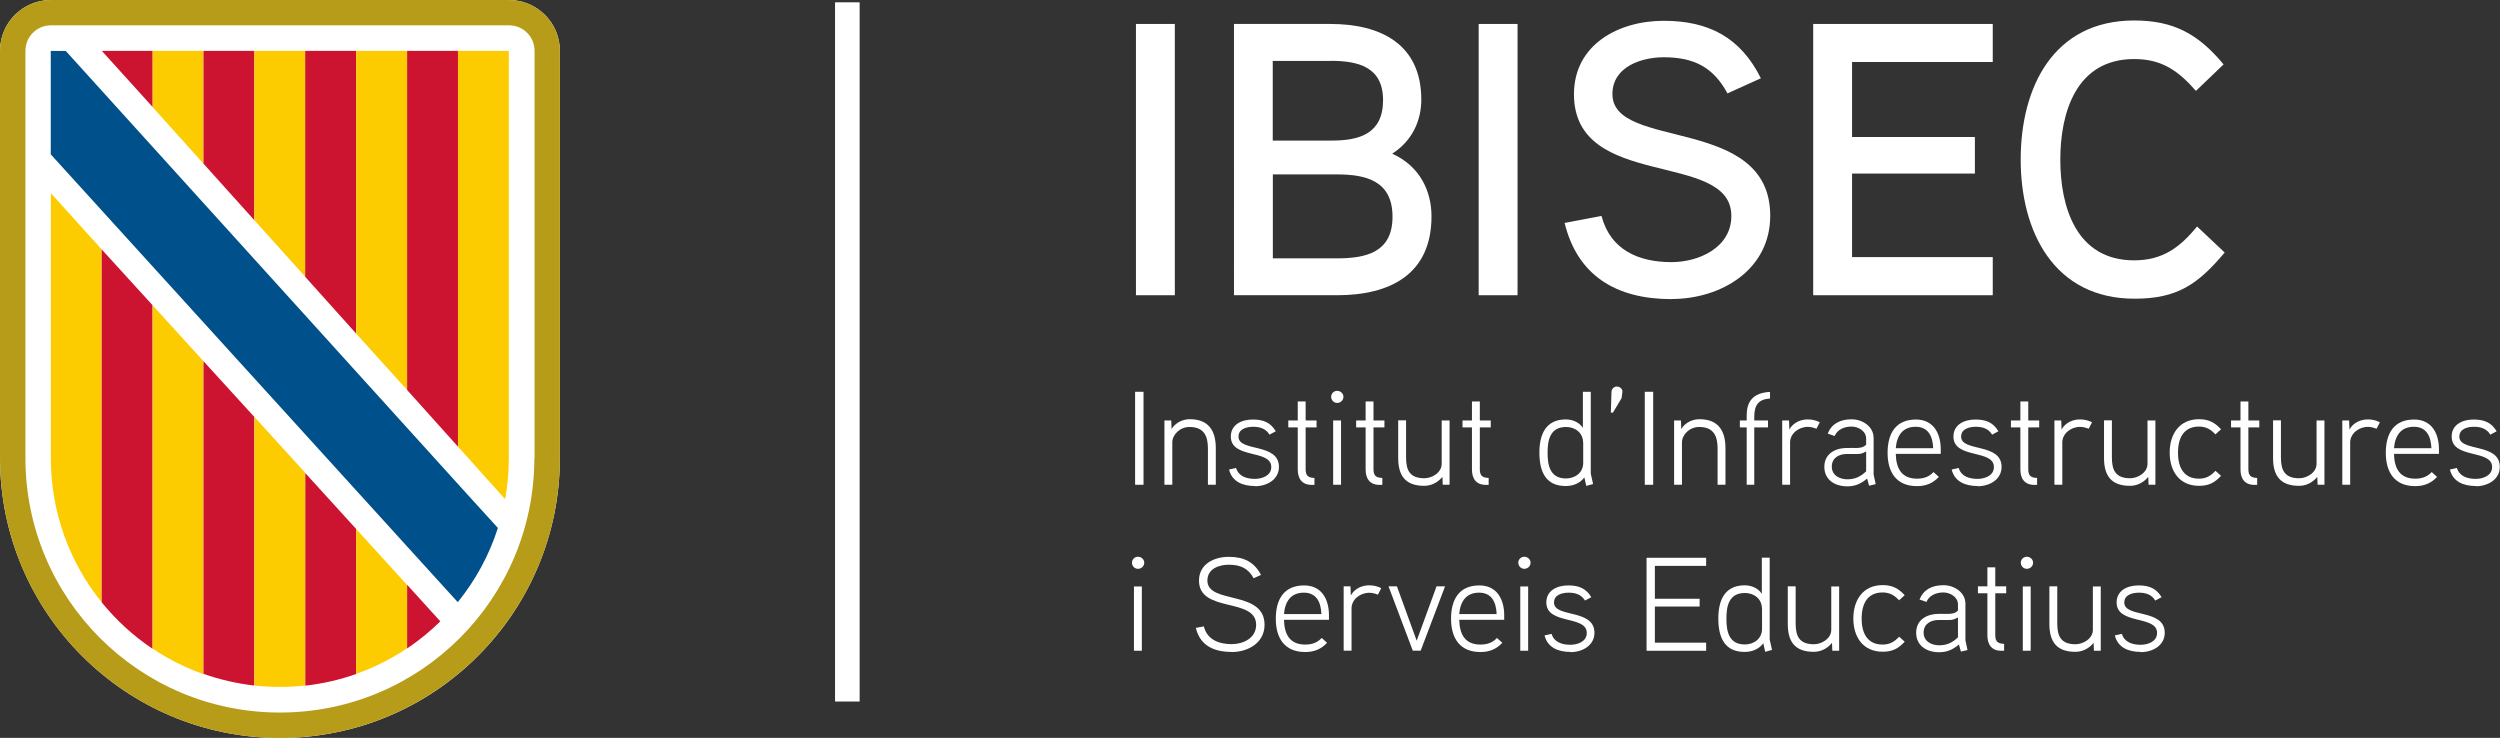
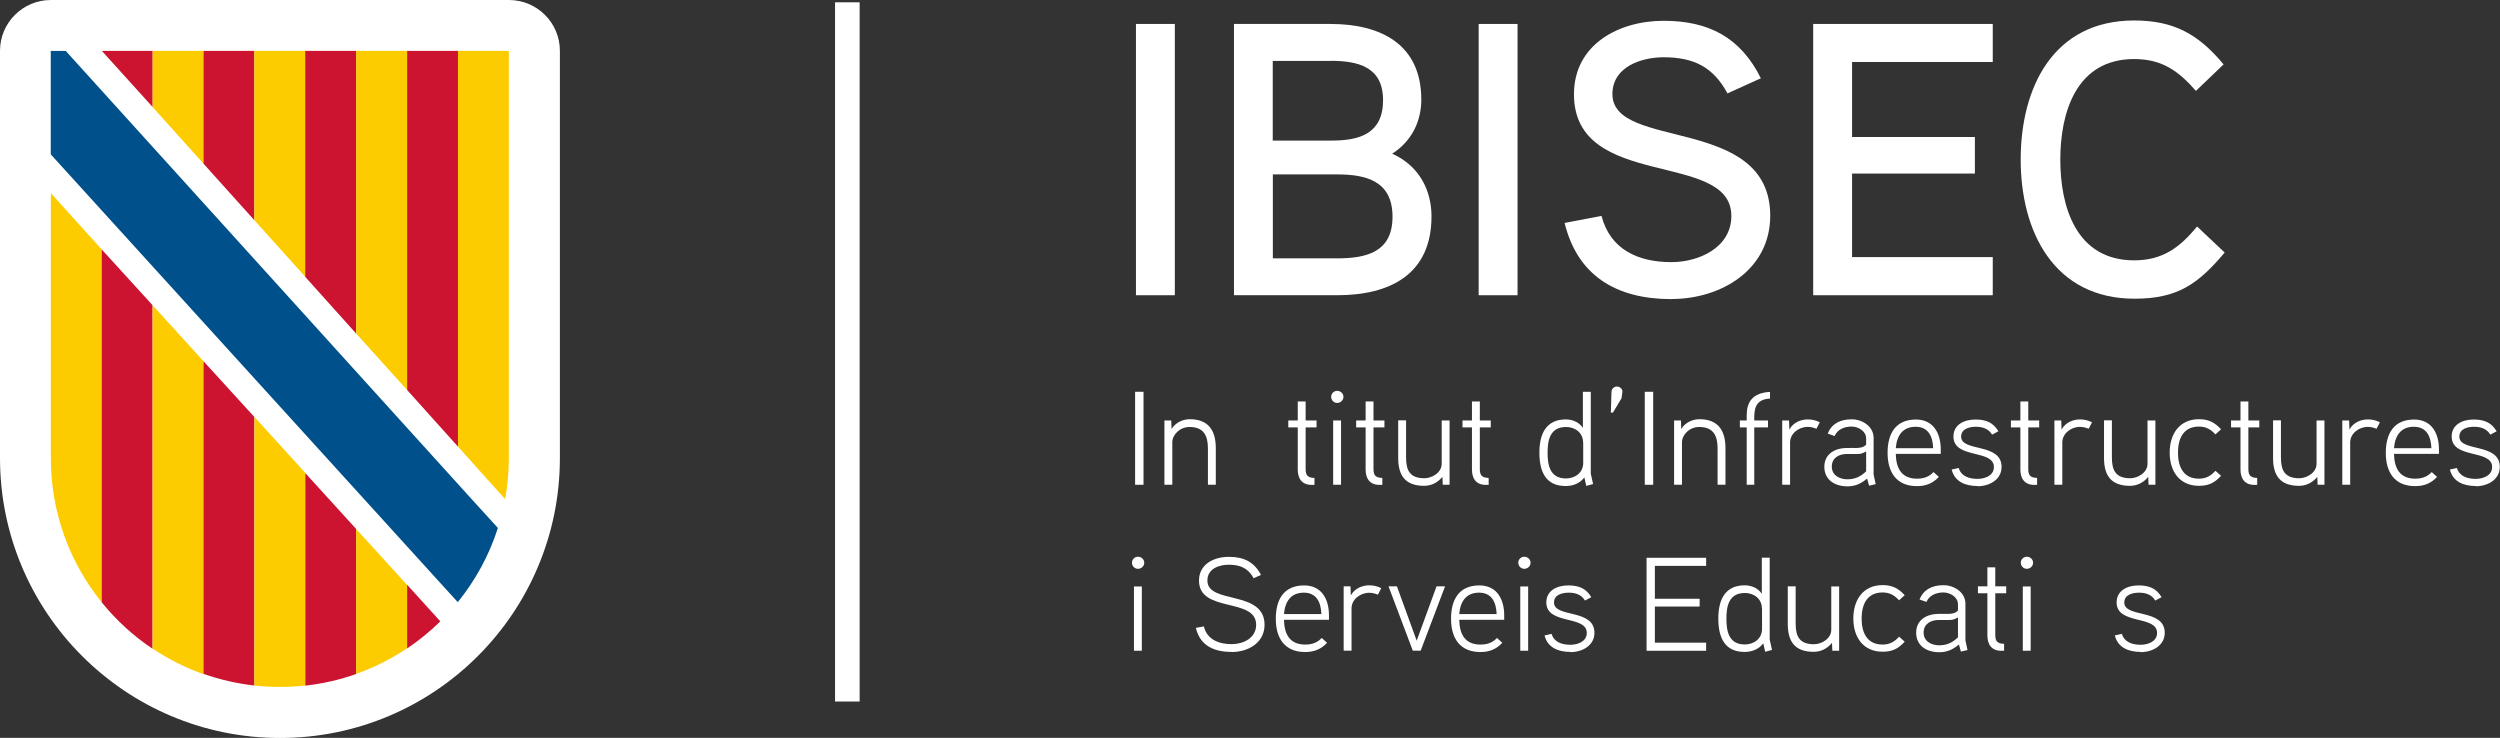
<svg xmlns="http://www.w3.org/2000/svg" id="Capa_2" data-name="Capa 2" viewBox="0 0 237.95 70.23">
  <rect x="0" y="0" width="237.95" height="70.23" fill="#333333" stroke="none" />
  <defs>
    <style>
      .cls-1 {
        fill: #cc132f;
      }

      .cls-2 {
        fill: #00518b;
      }

      .cls-3 {
        fill: #fff;
      }

      .cls-4 {
        fill: #fdcc00;
      }

      .cls-5 {
        fill: #b79c19;
      }
    </style>
  </defs>
  <g id="Capa_1-2" data-name="Capa 1">
    <g>
      <rect class="cls-3" x="79.48" y=".22" width="2.34" height="66.55" />
      <g>
        <polygon class="cls-3" points="33.9 30.82 33.97 30.77 33.9 30.7 33.9 30.82" />
        <path class="cls-3" d="M48.43,0H4.84C2.17,0,0,2.17,0,4.84v38.75c0,14.71,11.93,26.65,26.65,26.65s26.64-11.93,26.64-26.65V4.84c0-2.68-2.18-4.84-4.85-4.84" />
-         <path class="cls-5" d="M48.43,0H4.84C2.17,0,0,2.17,0,4.84v38.75c0,14.71,11.92,26.65,26.64,26.65s26.65-11.93,26.65-26.65V4.84c0-2.68-2.18-4.84-4.85-4.84M50.86,43.6c0,13.38-10.84,24.22-24.22,24.22S2.42,56.97,2.42,43.6V4.84c0-1.34,1.08-2.43,2.43-2.43h43.6c1.34,0,2.43,1.08,2.43,2.43v38.76h0Z" />
        <polygon class="cls-1" points="14.53 4.84 9.69 4.84 14.53 10.19 14.53 4.84" />
        <polygon class="cls-4" points="14.53 9.68 14.53 4.84 19.37 4.84 19.37 15.58 14.53 10.2 14.53 9.68" />
        <polygon class="cls-1" points="19.37 4.84 24.21 4.84 24.21 20.96 19.37 15.58 19.37 4.84" />
        <polygon class="cls-4" points="24.21 4.84 29.06 4.84 29.06 26.35 24.21 20.96 24.21 4.84" />
        <polygon class="cls-1" points="29.05 4.84 33.9 4.84 33.9 31.75 29.05 26.35 29.05 4.84" />
        <polygon class="cls-4" points="33.9 30.27 33.9 4.84 38.75 4.84 38.75 33.9 38.75 37.12 33.9 31.75 33.9 30.27" />
        <polygon class="cls-1" points="38.75 4.84 43.59 4.84 43.59 42.51 38.75 37.12 38.75 4.84" />
        <path class="cls-4" d="M43.59,42.51V4.84h4.84v38.76c0,1.34-.12,2.64-.35,3.91l-4.49-5Z" />
        <path class="cls-4" d="M4.84,43.62c0,5.19,1.81,9.96,4.84,13.71V23.74l-4.84-5.36v25.25Z" />
        <path class="cls-1" d="M9.68,23.74v33.59c1.38,1.7,3.01,3.2,4.84,4.42V29.05l-4.84-5.31Z" />
        <path class="cls-4" d="M14.53,29.05v32.69c1.5,1,3.12,1.82,4.84,2.43v-29.79l-4.84-5.32Z" />
-         <path class="cls-1" d="M19.37,64.14c1.54.54,3.17.92,4.84,1.11v-25.56l-4.84-5.31v29.77Z" />
+         <path class="cls-1" d="M19.37,64.14c1.54.54,3.17.92,4.84,1.11v-25.56l-4.84-5.31v29.77" />
        <path class="cls-4" d="M24.21,61.75v3.5c.79.09,1.61.13,2.42.13s1.62-.04,2.43-.13v-20.24l-4.84-5.32v22.06Z" />
        <path class="cls-1" d="M33.9,50.35l-4.84-5.32v20.23c1.68-.19,3.3-.56,4.84-1.11v-13.8Z" />
        <path class="cls-4" d="M33.9,64.14c1.72-.61,3.35-1.43,4.84-2.43v-6.04l-4.84-5.32v13.8Z" />
        <path class="cls-1" d="M38.75,55.67v6.05c1.13-.76,2.19-1.62,3.16-2.58l-3.16-3.48Z" />
        <path class="cls-2" d="M43.59,57.29c1.67-2.07,2.97-4.44,3.8-7.04l-2.56-2.81L6.26,4.85h-1.43v9.84s37.76,41.56,37.77,41.56l.96,1.05.03-.02Z" />
      </g>
      <g>
        <g>
          <path class="cls-3" d="M111.82,28.1h-3.7V2.28h3.7v25.82Z" />
          <path class="cls-3" d="M127.25,28.1h-9.8V2.28h9.17c4.85,0,8.66,1.96,8.66,7.21,0,1.92-.81,3.88-2.77,5.14,2.63,1.18,3.74,3.55,3.74,5.96,0,5.51-3.92,7.51-8.99,7.51ZM126.65,5.8h-5.51v7.58h5.62c2.66,0,4.88-.67,4.88-3.85s-2.4-3.74-4.99-3.74ZM127.25,16.6h-6.1v7.99h6.1c2.74,0,5.29-.55,5.29-3.96s-2.51-4.03-5.29-4.03Z" />
          <path class="cls-3" d="M144.44,28.1h-3.7V2.28h3.7v25.82Z" />
          <path class="cls-3" d="M159.09,28.47c-5.29,0-8.95-2.26-10.17-7.25l3.51-.67c.85,3.25,3.55,4.4,6.66,4.4,2.59,0,5.7-1.37,5.7-4.4,0-6.29-14.98-2.37-14.98-11.58,0-4.73,4.25-6.99,8.54-6.99s7.32,1.59,9.25,5.47l-3.18,1.44c-1.33-2.48-3.18-3.44-6.07-3.44-2.03,0-4.88.85-4.88,3.51,0,5.4,15.02,1.96,15.02,11.58,0,5.1-4.62,7.92-9.4,7.92Z" />
          <path class="cls-3" d="M189.67,28.1h-17.09V2.28h17.09v3.62h-13.39v7.14h11.69v3.48h-11.69v7.95h13.39v3.62Z" />
          <path class="cls-3" d="M211.75,24.03c-2.55,3.03-4.51,4.4-8.58,4.4-7.66,0-10.84-6.36-10.84-13.24s3.11-13.24,10.8-13.24c3.81,0,6.14,1.33,8.51,4.18l-2.63,2.52c-1.63-1.85-3.18-3.03-5.88-3.03-5.55,0-7.03,5.14-7.03,9.58s1.48,9.58,7.03,9.58c2.74,0,4.37-1.26,5.99-3.22l2.63,2.48Z" />
        </g>
        <g>
          <path class="cls-3" d="M108.84,46.14h-.8v-8.85h.8v8.85Z" />
          <path class="cls-3" d="M115.72,46.14h-.75v-3.46c0-1.17-.37-2.04-1.75-2.04-.94,0-1.64.75-1.64,1.46v4.04h-.75v-6.12h.65l.03.81c.42-.67,1.14-.93,1.74-.93,1.78,0,2.47,1.09,2.47,2.76v3.47Z" />
-           <path class="cls-3" d="M119.45,46.26c-1.18,0-2.19-.42-2.47-1.57l.67-.15c.23.79.99,1.04,1.79,1.04.65,0,1.56-.28,1.56-1.13,0-1.71-3.85-.74-3.85-2.9,0-1.13,1.01-1.62,2.09-1.62,1.01,0,1.7.29,2.19,1.12l-.6.32c-.34-.57-.91-.75-1.55-.75-.53,0-1.4.15-1.4.94,0,1.48,3.85.56,3.85,2.88,0,1.21-1.15,1.84-2.29,1.84Z" />
          <path class="cls-3" d="M125.31,40.68h-1.04v3.97c0,.62.23.82.84.84v.66h-.27c-.93,0-1.32-.61-1.32-1.46v-4.01h-.9v-.66h.9v-1.81h.75v1.81h1.04v.66Z" />
          <path class="cls-3" d="M127.27,38.35c-.32,0-.57-.27-.57-.58s.25-.57.57-.57.6.25.6.57-.27.58-.6.58ZM127.64,46.14h-.75v-6.12h.75v6.12Z" />
          <path class="cls-3" d="M131.77,40.68h-1.04v3.97c0,.62.23.82.84.84v.66h-.27c-.93,0-1.32-.61-1.32-1.46v-4.01h-.9v-.66h.9v-1.81h.75v1.81h1.04v.66Z" />
          <path class="cls-3" d="M137.97,46.14h-.65l-.03-.75c-.52.63-1.17.85-1.74.85-1.76,0-2.47-.94-2.47-2.65v-3.58h.75v3.54c0,1.19.34,1.97,1.74,1.97.71,0,1.65-.52,1.65-1.38v-4.12h.75v6.12Z" />
          <path class="cls-3" d="M141.89,40.68h-1.04v3.97c0,.62.23.82.84.84v.66h-.27c-.93,0-1.32-.61-1.32-1.46v-4.01h-.9v-.66h.9v-1.81h.75v1.81h1.04v.66Z" />
          <path class="cls-3" d="M150.98,46.25l-.18-.81c-.46.61-1.14.82-1.78.82-1.94,0-2.5-1.43-2.5-3.18s.61-3.16,2.52-3.16c.52,0,1.23.2,1.62.81v-3.44h.75v7.79s.22.96.22.99l-.66.18ZM150.68,42.12c0-.91-.74-1.48-1.62-1.48-1.56,0-1.76,1.31-1.76,2.45s.2,2.45,1.75,2.45c.88,0,1.64-.56,1.64-1.48v-1.93Z" />
          <path class="cls-3" d="M154.34,37.9l-.82,1.37h-.2s.06-1.96.06-1.96c0-.29.24-.52.51-.52.29,0,.56.23.53.52l-.08.6Z" />
          <path class="cls-3" d="M157.35,46.14h-.8v-8.85h.8v8.85Z" />
          <path class="cls-3" d="M164.23,46.14h-.75v-3.46c0-1.17-.37-2.04-1.75-2.04-.94,0-1.64.75-1.64,1.46v4.04h-.75v-6.12h.65l.03.81c.42-.67,1.14-.93,1.74-.93,1.78,0,2.47,1.09,2.47,2.76v3.47Z" />
          <path class="cls-3" d="M168.47,37.93c-1.13.08-1.5.65-1.5,1.76v.33h1.31v.66h-1.31v5.46h-.72v-5.46h-.65v-.66h.65v-.48c0-1.18.46-2.14,2.22-2.24v.63Z" />
          <path class="cls-3" d="M172.89,40.81c-.25-.1-.54-.18-.82-.18-.89,0-1.69.65-1.69,1.48v4.03h-.75v-6.12h.65l.03.86c.39-.7,1.13-.96,1.76-.96.41,0,.77.09,1.14.27l-.32.62Z" />
          <path class="cls-3" d="M178.53,46.08l-.63.15-.19-.68c-.62.53-1.19.74-1.88.74-1.21,0-2.19-.63-2.19-1.86,0-1.12.86-1.76,2.09-1.79.13-.01.95,0,.95,0,.32-.01.67-.03.94-.32v-.58c0-.72-.76-1.14-1.39-1.14s-1.33.24-1.61.9l-.66-.23c.39-.96,1.2-1.36,2.29-1.36,1.03,0,2.08.7,2.08,1.76v3.49l.2.93ZM177.62,42.97c-.41.22-.56.24-.85.24h-.99c-.72,0-1.43.35-1.43,1.2s.77,1.21,1.48,1.21,1.25-.24,1.79-.76v-1.89Z" />
          <path class="cls-3" d="M184.71,43.2h-4.27c.03,1.38.55,2.36,2.02,2.36.67,0,1.18-.2,1.57-.63l.51.46c-.54.58-1.19.88-2.08.88-1.97,0-2.8-1.33-2.8-3.17s.77-3.17,2.7-3.17c1.6,0,2.36,1.23,2.36,2.85v.43ZM184,42.66c-.04-1.12-.46-2.04-1.67-2.04s-1.79.81-1.89,2.04h3.56Z" />
          <path class="cls-3" d="M188.23,46.26c-1.18,0-2.19-.42-2.47-1.57l.67-.15c.23.79.99,1.04,1.79,1.04.65,0,1.56-.28,1.56-1.13,0-1.71-3.85-.74-3.85-2.9,0-1.13,1.01-1.62,2.09-1.62,1.01,0,1.7.29,2.19,1.12l-.6.32c-.34-.57-.91-.75-1.55-.75-.53,0-1.4.15-1.4.94,0,1.48,3.85.56,3.85,2.88,0,1.21-1.15,1.84-2.29,1.84Z" />
          <path class="cls-3" d="M194.09,40.68h-1.04v3.97c0,.62.23.82.84.84v.66h-.27c-.93,0-1.32-.61-1.32-1.46v-4.01h-.9v-.66h.9v-1.81h.75v1.81h1.04v.66Z" />
          <path class="cls-3" d="M198.8,40.81c-.25-.1-.54-.18-.82-.18-.89,0-1.69.65-1.69,1.48v4.03h-.75v-6.12h.65l.03.86c.39-.7,1.13-.96,1.76-.96.41,0,.77.09,1.14.27l-.32.62Z" />
          <path class="cls-3" d="M205.15,46.14h-.65l-.03-.75c-.52.63-1.17.85-1.74.85-1.76,0-2.47-.94-2.47-2.65v-3.58h.75v3.54c0,1.19.34,1.97,1.74,1.97.71,0,1.65-.52,1.65-1.38v-4.12h.75v6.12Z" />
          <path class="cls-3" d="M210.87,41.35c-.43-.46-.88-.75-1.57-.75-1.55,0-2,1.23-2,2.49s.46,2.47,2,2.47c.7,0,1.14-.29,1.57-.75l.53.48c-.62.66-1.17.95-2.1.95-1.86,0-2.79-1.39-2.79-3.16s.93-3.18,2.79-3.18c.94,0,1.5.32,2.1.96l-.53.48Z" />
          <path class="cls-3" d="M215.04,40.68h-1.04v3.97c0,.62.23.82.84.84v.66h-.27c-.93,0-1.32-.61-1.32-1.46v-4.01h-.9v-.66h.9v-1.81h.75v1.81h1.04v.66Z" />
          <path class="cls-3" d="M221.24,46.14h-.65l-.03-.75c-.52.63-1.17.85-1.74.85-1.76,0-2.47-.94-2.47-2.65v-3.58h.75v3.54c0,1.19.34,1.97,1.74,1.97.71,0,1.65-.52,1.65-1.38v-4.12h.75v6.12Z" />
          <path class="cls-3" d="M226.2,40.81c-.25-.1-.54-.18-.82-.18-.89,0-1.69.65-1.69,1.48v4.03h-.75v-6.12h.65l.03.86c.39-.7,1.13-.96,1.76-.96.41,0,.77.09,1.14.27l-.32.62Z" />
          <path class="cls-3" d="M232.13,43.2h-4.27c.03,1.38.55,2.36,2.02,2.36.67,0,1.18-.2,1.57-.63l.51.46c-.54.58-1.19.88-2.08.88-1.97,0-2.8-1.33-2.8-3.17s.77-3.17,2.7-3.17c1.6,0,2.36,1.23,2.36,2.85v.43ZM231.42,42.66c-.04-1.12-.46-2.04-1.67-2.04s-1.79.81-1.89,2.04h3.56Z" />
          <path class="cls-3" d="M235.65,46.26c-1.18,0-2.19-.42-2.47-1.57l.67-.15c.23.79.99,1.04,1.79,1.04.65,0,1.56-.28,1.56-1.13,0-1.71-3.85-.74-3.85-2.9,0-1.13,1.01-1.62,2.09-1.62,1.01,0,1.7.29,2.19,1.12l-.6.32c-.34-.57-.91-.75-1.55-.75-.53,0-1.4.15-1.4.94,0,1.48,3.85.56,3.85,2.88,0,1.21-1.15,1.84-2.29,1.84Z" />
          <path class="cls-3" d="M108.31,54.14c-.32,0-.57-.27-.57-.58s.25-.57.57-.57.6.25.6.57-.27.58-.6.58ZM108.68,61.94h-.75v-6.12h.75v6.12Z" />
          <path class="cls-3" d="M117.23,62.05c-1.78,0-3.02-.66-3.41-2.29l.76-.14c.32,1.29,1.48,1.69,2.65,1.69,1.08,0,2.33-.56,2.33-1.84,0-2.64-5.44-1.09-5.44-4.21,0-1.56,1.41-2.26,2.84-2.26s2.42.49,3.06,1.72l-.7.32c-.51-.96-1.28-1.29-2.36-1.29-.87,0-2.04.34-2.04,1.51,0,2.29,5.44.86,5.44,4.21,0,1.69-1.53,2.59-3.13,2.59Z" />
          <path class="cls-3" d="M126.48,58.99h-4.27c.03,1.38.55,2.36,2.02,2.36.67,0,1.18-.2,1.57-.63l.51.46c-.54.58-1.19.88-2.08.88-1.97,0-2.8-1.33-2.8-3.17s.77-3.17,2.7-3.17c1.6,0,2.36,1.23,2.36,2.85v.43ZM125.77,58.45c-.04-1.12-.46-2.04-1.67-2.04s-1.79.81-1.89,2.04h3.56Z" />
          <path class="cls-3" d="M131.15,56.6c-.25-.1-.54-.18-.82-.18-.89,0-1.69.65-1.69,1.48v4.03h-.75v-6.12h.65l.03.86c.39-.7,1.13-.96,1.76-.96.41,0,.77.09,1.14.27l-.32.62Z" />
          <path class="cls-3" d="M137.54,55.81l-2.32,6.12h-.75l-2.31-6.12h.8l1.88,5.17,1.89-5.17h.81Z" />
          <path class="cls-3" d="M143.16,58.99h-4.27c.03,1.38.55,2.36,2.02,2.36.67,0,1.18-.2,1.57-.63l.51.46c-.54.58-1.19.88-2.08.88-1.97,0-2.8-1.33-2.8-3.17s.77-3.17,2.7-3.17c1.6,0,2.36,1.23,2.36,2.85v.43ZM142.45,58.45c-.04-1.12-.46-2.04-1.67-2.04s-1.79.81-1.89,2.04h3.56Z" />
          <path class="cls-3" d="M145.08,54.14c-.32,0-.57-.27-.57-.58s.25-.57.57-.57.6.25.6.57-.27.58-.6.58ZM145.45,61.94h-.75v-6.12h.75v6.12Z" />
          <path class="cls-3" d="M149.48,62.05c-1.18,0-2.19-.42-2.47-1.57l.67-.15c.23.79.99,1.04,1.79,1.04.65,0,1.56-.28,1.56-1.13,0-1.71-3.85-.74-3.85-2.9,0-1.13,1.01-1.62,2.09-1.62,1.01,0,1.7.29,2.19,1.12l-.6.32c-.34-.57-.91-.75-1.55-.75-.53,0-1.4.15-1.4.94,0,1.48,3.85.56,3.85,2.88,0,1.21-1.15,1.84-2.29,1.84Z" />
          <path class="cls-3" d="M162.39,61.94h-5.67v-8.85h5.67v.77h-4.88v3.13h4.26v.74h-4.26v3.44h4.88v.77Z" />
          <path class="cls-3" d="M168.01,62.04l-.18-.81c-.46.61-1.14.82-1.78.82-1.94,0-2.5-1.43-2.5-3.18s.61-3.16,2.52-3.16c.52,0,1.23.2,1.62.81v-3.44h.75v7.79s.22.96.22.99l-.66.18ZM167.7,57.92c0-.91-.74-1.48-1.62-1.48-1.56,0-1.76,1.31-1.76,2.45s.2,2.45,1.75,2.45c.88,0,1.64-.56,1.64-1.48v-1.93Z" />
          <path class="cls-3" d="M175.05,61.94h-.65l-.03-.75c-.52.63-1.17.85-1.74.85-1.76,0-2.47-.94-2.47-2.65v-3.58h.75v3.54c0,1.19.34,1.97,1.74,1.97.71,0,1.65-.52,1.65-1.38v-4.12h.75v6.12Z" />
          <path class="cls-3" d="M180.76,57.14c-.43-.46-.88-.75-1.57-.75-1.55,0-2,1.23-2,2.49s.46,2.47,2,2.47c.7,0,1.14-.29,1.57-.75l.53.48c-.62.66-1.17.95-2.1.95-1.86,0-2.79-1.39-2.79-3.16s.93-3.18,2.79-3.18c.94,0,1.5.32,2.1.96l-.53.48Z" />
          <path class="cls-3" d="M187.27,61.87l-.63.15-.19-.68c-.62.53-1.19.74-1.88.74-1.21,0-2.19-.63-2.19-1.86,0-1.12.86-1.76,2.09-1.79.13-.01.95,0,.95,0,.32-.01.67-.03.94-.32v-.58c0-.72-.76-1.14-1.39-1.14s-1.33.24-1.61.9l-.66-.23c.39-.96,1.2-1.36,2.29-1.36,1.03,0,2.08.7,2.08,1.76v3.49l.2.93ZM186.36,58.77c-.41.22-.56.24-.85.24h-.99c-.72,0-1.43.35-1.43,1.2s.77,1.21,1.48,1.21,1.25-.24,1.79-.76v-1.89Z" />
          <path class="cls-3" d="M190.95,56.47h-1.04v3.97c0,.62.23.82.84.84v.66h-.27c-.93,0-1.32-.61-1.32-1.46v-4.01h-.9v-.66h.9v-1.81h.75v1.81h1.04v.66Z" />
          <path class="cls-3" d="M192.91,54.14c-.32,0-.57-.27-.57-.58s.25-.57.57-.57.6.25.6.57-.27.58-.6.58ZM193.28,61.94h-.75v-6.12h.75v6.12Z" />
-           <path class="cls-3" d="M199.95,61.94h-.65l-.03-.75c-.52.63-1.17.85-1.74.85-1.76,0-2.47-.94-2.47-2.65v-3.58h.75v3.54c0,1.19.34,1.97,1.74,1.97.71,0,1.65-.52,1.65-1.38v-4.12h.75v6.12Z" />
          <path class="cls-3" d="M203.76,62.05c-1.18,0-2.19-.42-2.47-1.57l.67-.15c.23.79.99,1.04,1.79,1.04.65,0,1.56-.28,1.56-1.13,0-1.71-3.85-.74-3.85-2.9,0-1.13,1.01-1.62,2.09-1.62,1.01,0,1.7.29,2.19,1.12l-.6.32c-.34-.57-.91-.75-1.55-.75-.53,0-1.4.15-1.4.94,0,1.48,3.85.56,3.85,2.88,0,1.21-1.15,1.84-2.29,1.84Z" />
        </g>
      </g>
    </g>
  </g>
</svg>